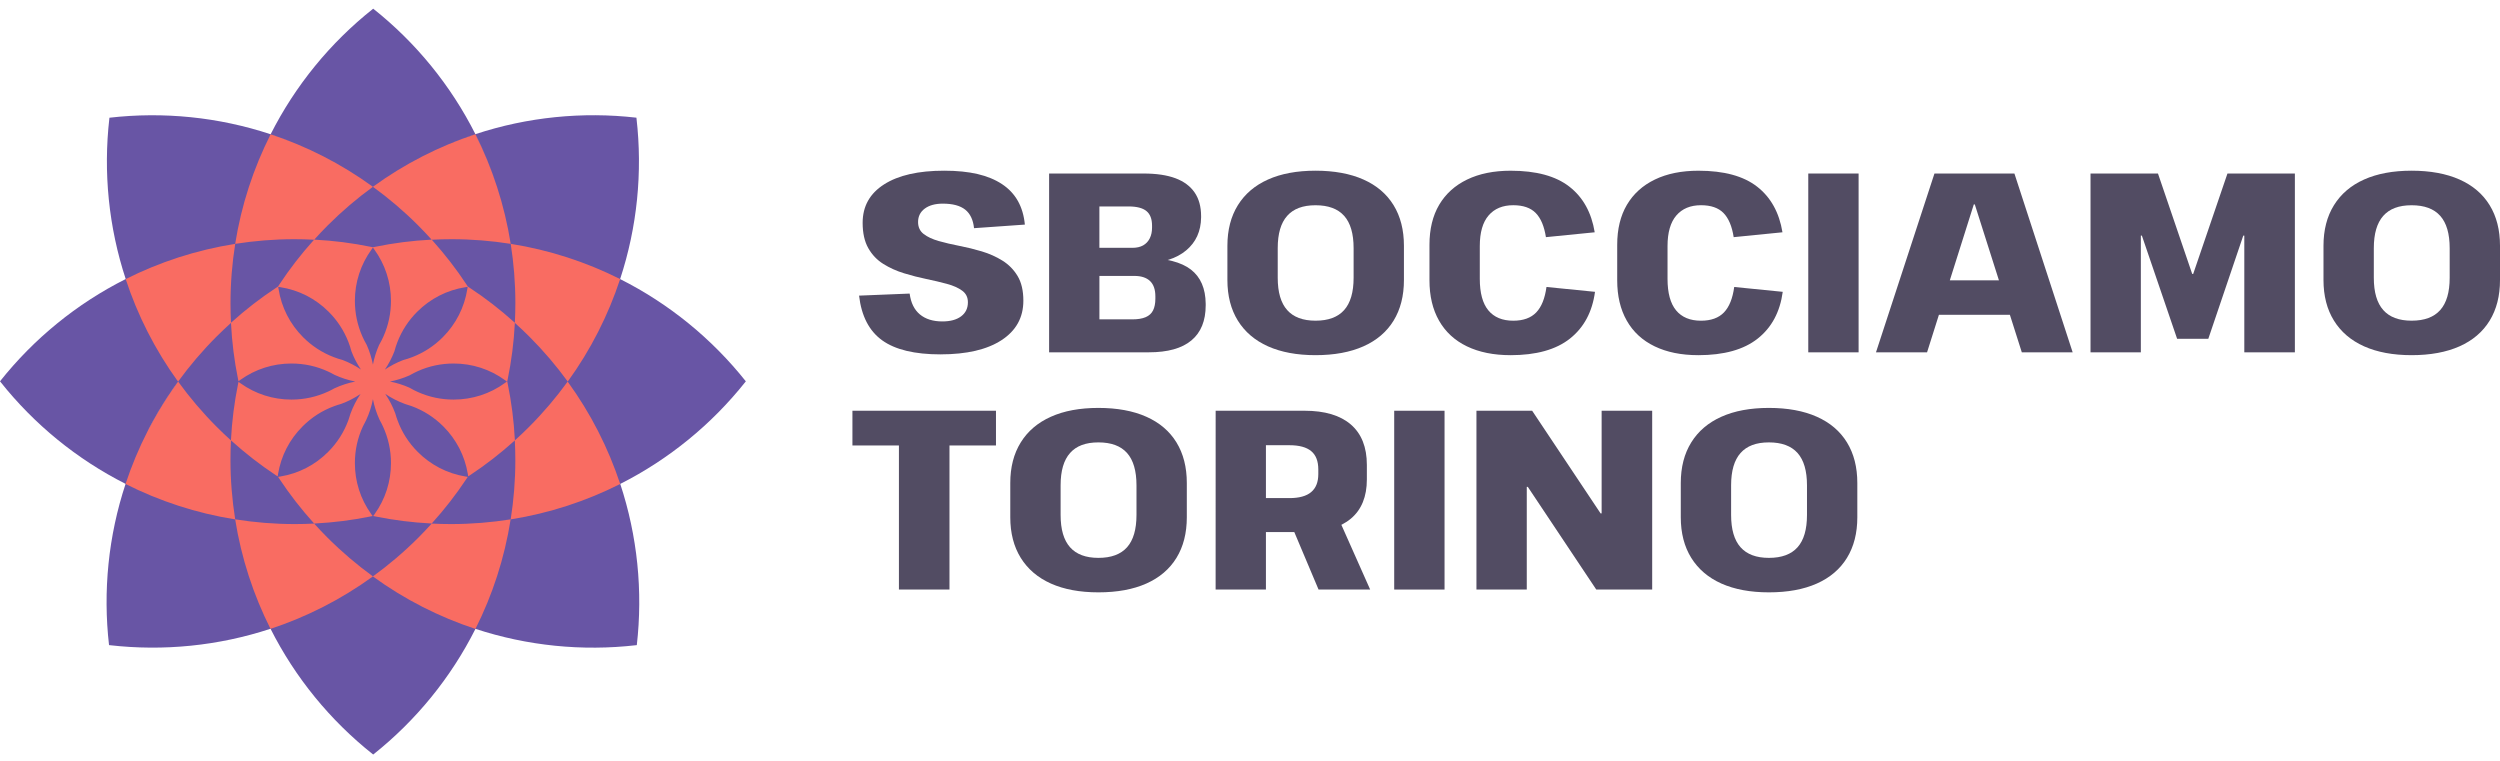
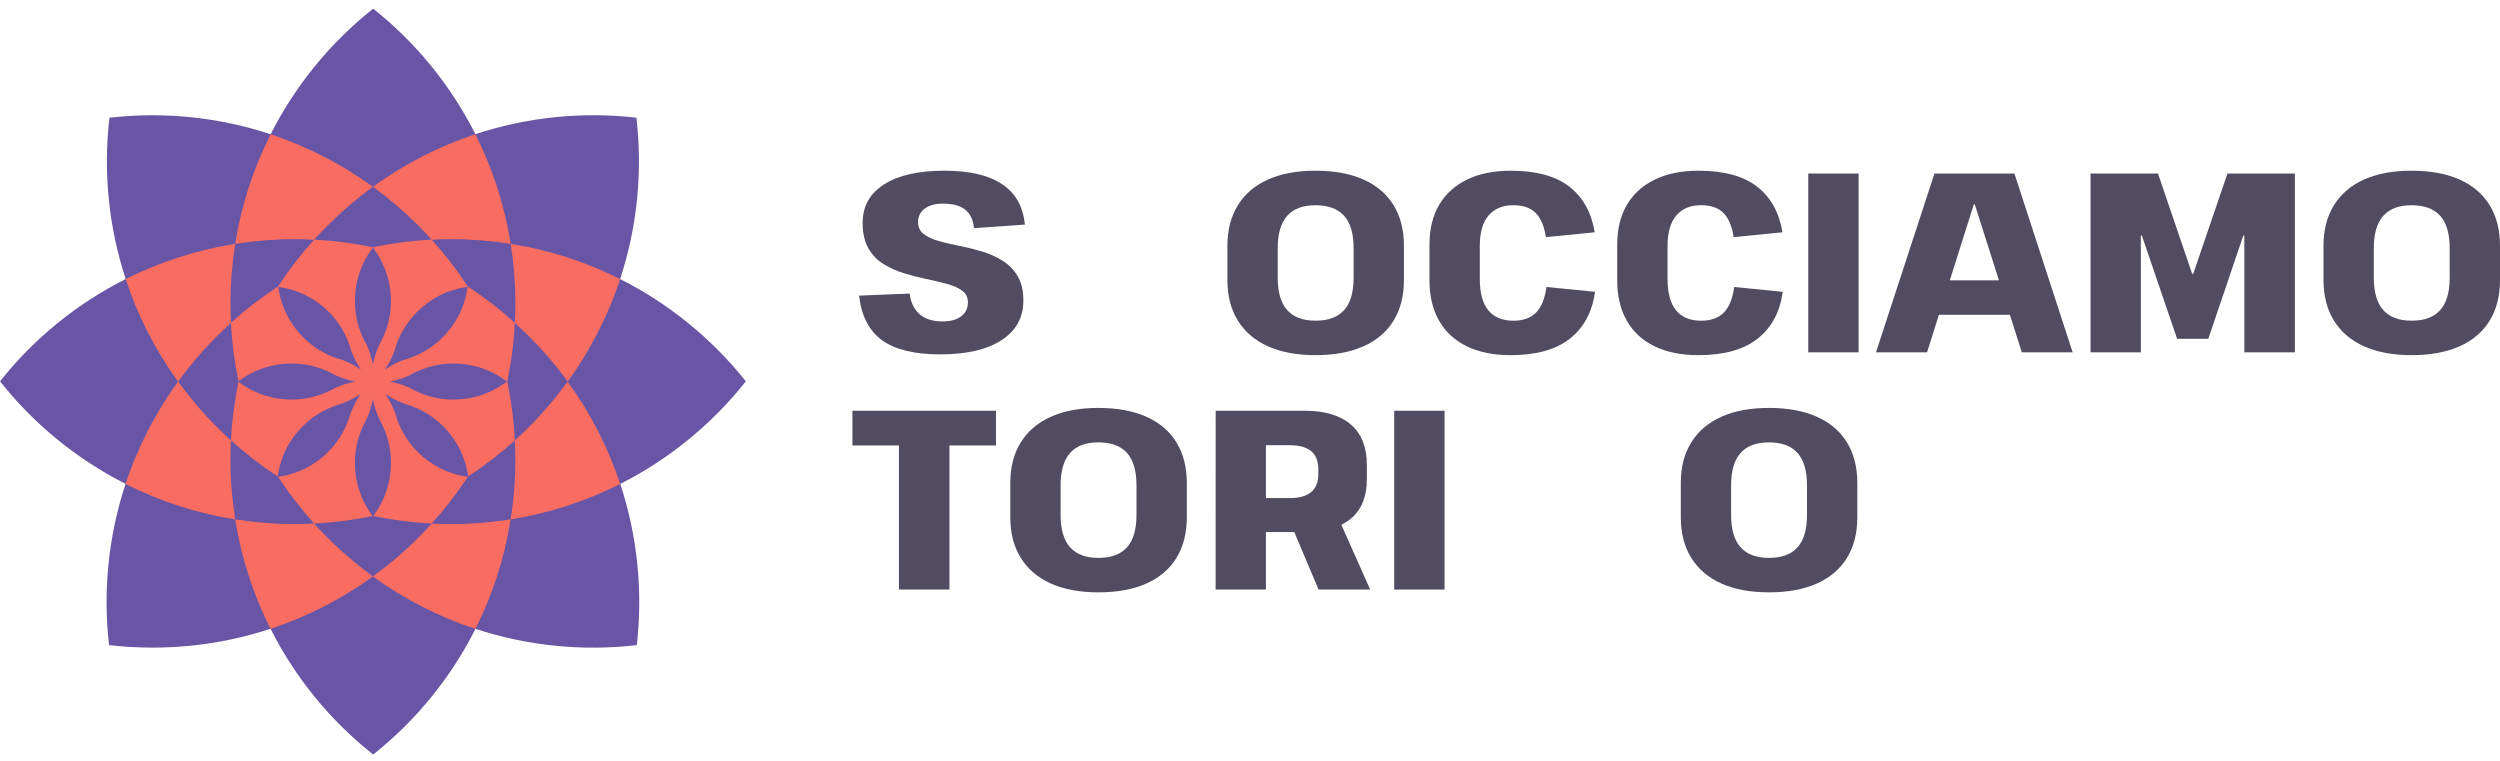
<svg xmlns="http://www.w3.org/2000/svg" width="230" height="70" viewBox="0 0 230 70" fill="none">
  <path d="M86.531 32.603C84.15 32.603 82.36 32.173 81.162 31.311C79.961 30.448 79.253 29.077 79.034 27.198L83.688 27.009C83.798 27.856 84.111 28.493 84.628 28.925C85.146 29.355 85.836 29.572 86.696 29.572C87.432 29.572 88.007 29.415 88.424 29.102C88.84 28.79 89.047 28.359 89.047 27.81C89.047 27.354 88.872 26.998 88.518 26.74C88.166 26.482 87.699 26.273 87.119 26.117C86.54 25.96 85.909 25.811 85.229 25.67C84.546 25.53 83.86 25.353 83.17 25.141C82.48 24.93 81.847 24.645 81.268 24.283C80.688 23.922 80.226 23.437 79.881 22.827C79.536 22.216 79.363 21.44 79.363 20.5C79.363 18.979 80.021 17.802 81.337 16.962C82.653 16.122 84.493 15.704 86.859 15.704C89.226 15.704 90.938 16.116 92.182 16.937C93.429 17.76 94.13 19.002 94.287 20.663L89.611 20.992C89.532 20.224 89.261 19.655 88.799 19.287C88.336 18.919 87.651 18.735 86.742 18.735C86.038 18.735 85.482 18.89 85.075 19.193C84.665 19.499 84.463 19.911 84.463 20.426C84.463 20.898 84.635 21.266 84.98 21.53C85.325 21.797 85.788 22.011 86.367 22.177C86.947 22.34 87.582 22.489 88.272 22.623C88.962 22.756 89.645 22.924 90.328 23.129C91.009 23.333 91.642 23.614 92.221 23.975C92.801 24.336 93.268 24.81 93.62 25.397C93.972 25.983 94.149 26.74 94.149 27.665C94.149 29.215 93.477 30.425 92.138 31.297C90.8 32.166 88.932 32.601 86.533 32.601" fill="#524C63" />
-   <path d="M96.518 15.964H105.213C106.388 15.964 107.364 16.109 108.139 16.398C108.914 16.688 109.5 17.123 109.901 17.703C110.299 18.28 110.501 19.009 110.501 19.888V20.005C110.485 21.275 110.027 22.285 109.125 23.037C108.224 23.789 106.982 24.18 105.401 24.212L105.355 23.718C107.265 23.75 108.668 24.109 109.562 24.799C110.455 25.489 110.91 26.538 110.924 27.948V28.088C110.924 29.514 110.485 30.59 109.608 31.32C108.732 32.049 107.43 32.412 105.707 32.412H96.518M104.178 22.8C104.569 22.8 104.9 22.726 105.167 22.577C105.431 22.427 105.636 22.211 105.776 21.93C105.919 21.647 105.988 21.319 105.988 20.944V20.755C105.988 20.145 105.815 19.697 105.47 19.416C105.125 19.133 104.576 18.993 103.824 18.993H101.144V22.8H104.178ZM104.178 29.381C104.679 29.381 105.086 29.314 105.399 29.18C105.712 29.047 105.94 28.84 106.082 28.557C106.223 28.274 106.294 27.915 106.294 27.476V27.265C106.294 26.639 106.131 26.167 105.802 25.854C105.473 25.542 104.994 25.385 104.366 25.385H101.146V29.381H104.178Z" fill="#524C63" />
  <path d="M121.029 32.675C119.32 32.675 117.864 32.403 116.656 31.863C115.451 31.322 114.526 30.535 113.884 29.5C113.243 28.465 112.921 27.221 112.921 25.762V22.613C112.921 21.155 113.243 19.911 113.884 18.878C114.526 17.843 115.451 17.056 116.656 16.516C117.864 15.975 119.32 15.704 121.029 15.704C122.738 15.704 124.221 15.975 125.436 16.516C126.65 17.056 127.573 17.843 128.21 18.878C128.843 19.911 129.162 21.157 129.162 22.613V25.762C129.162 27.221 128.843 28.465 128.21 29.5C127.575 30.535 126.65 31.322 125.436 31.863C124.221 32.403 122.752 32.675 121.029 32.675ZM121.029 29.503C122.204 29.503 123.081 29.178 123.662 28.527C124.24 27.879 124.532 26.887 124.532 25.555V22.83C124.532 21.498 124.242 20.506 123.662 19.858C123.081 19.207 122.204 18.883 121.029 18.883C119.853 18.883 119 19.207 118.42 19.858C117.838 20.509 117.551 21.5 117.551 22.83V25.555C117.551 26.887 117.841 27.879 118.42 28.527C118.998 29.178 119.869 29.503 121.029 29.503Z" fill="#524C63" />
  <path d="M138.961 32.675C137.411 32.675 136.074 32.403 134.954 31.863C133.834 31.322 132.981 30.535 132.392 29.5C131.803 28.465 131.511 27.23 131.511 25.788V22.521C131.511 21.079 131.808 19.853 132.403 18.843C132.999 17.834 133.857 17.058 134.975 16.518C136.095 15.977 137.431 15.706 138.982 15.706C141.333 15.706 143.134 16.196 144.387 17.176C145.641 18.153 146.416 19.552 146.713 21.371L142.225 21.818C142.069 20.815 141.756 20.074 141.287 19.596C140.817 19.117 140.125 18.88 139.219 18.88C138.248 18.88 137.491 19.193 136.951 19.821C136.41 20.449 136.141 21.387 136.141 22.641V25.65C136.141 26.952 136.403 27.918 136.928 28.553C137.452 29.187 138.216 29.505 139.219 29.505C140.143 29.505 140.847 29.25 141.335 28.741C141.82 28.233 142.133 27.453 142.276 26.402L146.74 26.848C146.49 28.698 145.721 30.131 144.438 31.149C143.154 32.169 141.328 32.677 138.963 32.677" fill="#524C63" />
  <path d="M156.231 32.675C154.681 32.675 153.346 32.403 152.226 31.863C151.106 31.322 150.25 30.535 149.664 29.5C149.075 28.465 148.783 27.23 148.783 25.788V22.521C148.783 21.079 149.08 19.853 149.675 18.843C150.271 17.834 151.129 17.058 152.247 16.518C153.367 15.977 154.704 15.706 156.256 15.706C158.605 15.706 160.406 16.196 161.659 17.176C162.913 18.153 163.688 19.552 163.987 21.371L159.499 21.818C159.343 20.815 159.03 20.074 158.561 19.596C158.092 19.117 157.399 18.88 156.493 18.88C155.522 18.88 154.766 19.193 154.225 19.821C153.685 20.447 153.413 21.387 153.413 22.641V25.65C153.413 26.952 153.675 27.918 154.2 28.553C154.724 29.187 155.488 29.505 156.491 29.505C157.413 29.505 158.119 29.25 158.607 28.741C159.092 28.233 159.405 27.453 159.548 26.402L164.012 26.848C163.762 28.698 162.996 30.131 161.71 31.149C160.426 32.169 158.6 32.677 156.233 32.677" fill="#524C63" />
  <path d="M170.991 15.964H166.361V32.415H170.991V15.964Z" fill="#524C63" />
  <path d="M177.97 15.964H185.326L190.685 32.415H186.007L181.682 18.807H181.59L177.289 32.415H172.59M177.503 25.788H185.797V28.96H177.503V25.788Z" fill="#524C63" />
  <path d="M192.328 15.964H198.533L201.682 25.201H201.774L204.926 15.964H211.129V32.415H206.476V21.675H206.382L203.164 31.17H200.295L197.052 21.675H196.958V32.415H192.328" fill="#524C63" />
  <path d="M221.869 32.675C220.16 32.675 218.704 32.403 217.496 31.863C216.291 31.322 215.366 30.535 214.725 29.5C214.083 28.465 213.761 27.221 213.761 25.762V22.613C213.761 21.155 214.083 19.911 214.725 18.878C215.366 17.843 216.291 17.056 217.496 16.516C218.704 15.975 220.16 15.704 221.869 15.704C223.578 15.704 225.062 15.975 226.276 16.516C227.488 17.056 228.413 17.843 229.048 18.878C229.683 19.911 230 21.157 230 22.613V25.762C230 27.221 229.683 28.465 229.048 29.5C228.413 30.535 227.488 31.322 226.276 31.863C225.062 32.403 223.592 32.675 221.869 32.675ZM221.869 29.503C223.044 29.503 223.921 29.178 224.5 28.527C225.08 27.879 225.37 26.887 225.37 25.555V22.83C225.37 21.498 225.08 20.506 224.5 19.858C223.921 19.207 223.044 18.883 221.869 18.883C220.694 18.883 219.84 19.207 219.261 19.858C218.681 20.509 218.391 21.5 218.391 22.83V25.555C218.391 26.887 218.681 27.879 219.261 28.527C219.84 29.178 220.71 29.503 221.869 29.503Z" fill="#524C63" />
  <path d="M91.63 37.788V40.983H85.098L87.352 39.15V54.236H82.701V39.15L84.932 40.983H78.423V37.788" fill="#524C63" />
  <path d="M101.054 54.496C99.345 54.496 97.889 54.225 96.684 53.687C95.476 53.146 94.554 52.359 93.91 51.324C93.268 50.289 92.946 49.045 92.946 47.587V44.438C92.946 42.982 93.266 41.735 93.91 40.702C94.551 39.667 95.476 38.88 96.684 38.34C97.889 37.799 99.345 37.528 101.054 37.528C102.763 37.528 104.247 37.797 105.461 38.34C106.676 38.88 107.6 39.667 108.235 40.702C108.87 41.737 109.187 42.982 109.187 44.438V47.587C109.187 49.043 108.87 50.289 108.235 51.324C107.6 52.359 106.676 53.146 105.461 53.687C104.247 54.227 102.777 54.496 101.054 54.496ZM101.054 51.324C102.229 51.324 103.108 51 103.688 50.349C104.265 49.7 104.557 48.709 104.557 47.375V44.649C104.557 43.317 104.267 42.326 103.688 41.675C103.108 41.026 102.232 40.7 101.054 40.7C99.876 40.7 99.025 41.024 98.446 41.675C97.866 42.326 97.576 43.317 97.576 44.649V47.375C97.576 48.707 97.866 49.698 98.446 50.349C99.025 51 99.895 51.324 101.054 51.324Z" fill="#524C63" />
  <path d="M111.84 37.788H120.017C121.88 37.788 123.301 38.211 124.281 39.057C125.259 39.904 125.751 41.142 125.751 42.77V44.109C125.751 45.691 125.259 46.894 124.281 47.715C123.301 48.537 121.88 48.951 120.017 48.951H116.256V45.825H118.63C119.522 45.825 120.189 45.641 120.626 45.273C121.066 44.905 121.284 44.352 121.284 43.617V43.193C121.284 42.425 121.066 41.861 120.626 41.5C120.189 41.139 119.522 40.96 118.63 40.96H115.409L116.465 39.902V54.239H111.837M118.699 48.058H123.306L126.055 54.239H121.307L118.699 48.058Z" fill="#524C63" />
  <path d="M132.898 37.788H128.267V54.239H132.898V37.788Z" fill="#524C63" />
-   <path d="M152.001 37.788V54.236H146.855L140.557 44.79H140.463V54.236H135.833V37.788H140.958L147.256 47.235H147.35V37.788" fill="#524C63" />
  <path d="M162.74 54.496C161.031 54.496 159.578 54.225 158.37 53.687C157.162 53.146 156.24 52.359 155.596 51.324C154.954 50.289 154.632 49.045 154.632 47.587V44.438C154.632 42.982 154.954 41.735 155.596 40.702C156.238 39.667 157.162 38.88 158.37 38.34C159.578 37.799 161.031 37.528 162.74 37.528C164.449 37.528 165.933 37.797 167.147 38.34C168.362 38.88 169.287 39.667 169.921 40.702C170.556 41.737 170.874 42.982 170.874 44.438V47.587C170.874 49.043 170.556 50.289 169.921 51.324C169.287 52.359 168.362 53.146 167.147 53.687C165.933 54.227 164.463 54.496 162.74 54.496ZM162.74 51.324C163.916 51.324 164.794 51 165.374 50.349C165.954 49.7 166.243 48.709 166.243 47.375V44.649C166.243 43.317 165.954 42.326 165.374 41.675C164.794 41.026 163.916 40.7 162.74 40.7C161.565 40.7 160.712 41.024 160.132 41.675C159.552 42.326 159.262 43.317 159.262 44.649V47.375C159.262 48.707 159.552 49.698 160.132 50.349C160.712 51 161.581 51.324 162.74 51.324Z" fill="#524C63" />
  <path d="M57.054 25.668C58.623 20.891 59.126 15.842 58.558 10.892C58.556 10.871 58.553 10.848 58.551 10.827C53.587 10.257 48.522 10.765 43.738 12.343C44.568 13.99 45.265 15.715 45.824 17.498C45.263 15.715 44.566 13.992 43.736 12.348C40.421 13.44 37.235 15.053 34.312 17.178C37.238 15.053 40.421 13.44 43.738 12.345C41.47 7.844 38.25 3.906 34.335 0.799C34.319 0.812 34.3 0.826 34.284 0.84C30.381 3.938 27.168 7.867 24.899 12.352C25.626 12.592 26.346 12.861 27.059 13.153C26.346 12.863 25.626 12.594 24.899 12.355C23.512 15.092 22.484 18.043 21.87 21.141C22.487 18.043 23.515 15.092 24.899 12.352C20.108 10.768 15.039 10.259 10.068 10.83C10.068 10.85 10.063 10.873 10.061 10.894C9.493 15.846 9.997 20.895 11.565 25.671C11.851 26.54 12.175 27.402 12.531 28.251C12.175 27.4 11.851 26.54 11.565 25.671C7.057 27.938 3.112 31.163 0 35.081C0.014 35.097 0.028 35.115 0.041 35.131C3.14 39.032 7.066 42.248 11.554 44.516C9.969 49.307 9.461 54.377 10.031 59.35C10.054 59.35 10.075 59.354 10.095 59.357C15.052 59.925 20.108 59.419 24.89 57.845C23.319 54.731 22.206 51.345 21.638 47.778C19.276 47.403 16.996 46.782 14.82 45.953C16.996 46.782 19.278 47.403 21.638 47.778C21.921 49.562 22.342 51.299 22.887 52.98C23.432 54.664 24.104 56.286 24.888 57.845C27.156 62.34 30.374 66.273 34.282 69.376C34.298 69.39 34.316 69.404 34.333 69.418C38.25 66.308 41.475 62.363 43.743 57.855C48.518 59.423 53.569 59.927 58.519 59.359C58.542 59.357 58.563 59.354 58.586 59.352C59.156 54.381 58.645 49.312 57.063 44.52C61.551 42.252 65.475 39.037 68.575 35.136C68.589 35.12 68.603 35.101 68.617 35.085C65.505 31.168 61.56 27.943 57.051 25.675M56.21 25.27C54.609 24.518 52.939 23.886 51.216 23.384C52.941 23.886 54.609 24.518 56.21 25.27ZM56.932 26.013C56.497 27.288 55.986 28.539 55.4 29.765C55.986 28.539 56.497 27.285 56.932 26.013ZM21.205 22.508C19.457 22.807 17.755 23.235 16.108 23.787C17.755 23.237 19.46 22.807 21.205 22.508ZM13.583 39.665C13.38 40.058 13.187 40.454 13.003 40.854C13.93 38.857 15.057 36.93 16.387 35.103C16.207 34.855 16.035 34.602 15.864 34.351C16.037 34.602 16.207 34.855 16.389 35.103C15.326 36.566 14.392 38.089 13.585 39.665M44.865 55.384C45.85 52.971 46.567 50.425 46.986 47.775C47.423 47.706 47.855 47.628 48.288 47.541C47.858 47.626 47.423 47.706 46.986 47.775C46.567 50.423 45.85 52.971 44.865 55.384Z" fill="#6855A5" />
  <path fill-rule="evenodd" clip-rule="evenodd" d="M57.052 25.675C55.959 28.994 54.353 32.18 52.23 35.108L52.226 35.11C54.351 38.032 55.961 41.213 57.058 44.525C53.939 46.101 50.551 47.216 46.979 47.784C46.416 51.357 45.309 54.742 43.74 57.861C40.421 56.769 37.233 55.161 34.305 53.033C31.379 55.154 28.2 56.762 24.886 57.855C24.102 56.295 23.43 54.671 22.885 52.987C22.34 51.306 21.919 49.569 21.636 47.784C18.061 47.216 14.668 46.098 11.549 44.525C12.099 42.867 12.773 41.245 13.58 39.669C14.388 38.096 15.322 36.573 16.384 35.11C14.261 32.182 12.653 28.997 11.563 25.677C14.678 24.109 18.068 23 21.636 22.436C22.206 18.864 23.319 15.476 24.897 12.359C28.209 13.45 31.386 15.062 34.307 17.185C37.233 15.057 40.419 13.445 43.733 12.352C45.307 15.472 46.42 18.864 46.984 22.434C45.213 22.154 43.397 22.006 41.548 22.006C40.936 22.006 40.326 22.022 39.723 22.054L39.763 22.098C40.918 23.382 41.983 24.755 42.926 26.188L43.041 26.362L43.225 26.485C44.654 27.425 46.031 28.491 47.315 29.648L47.366 29.694C47.396 29.09 47.414 28.483 47.414 27.872C47.414 26.022 47.264 24.205 46.986 22.434C50.553 23 53.935 24.109 57.052 25.675ZM42.995 26.586L43.027 26.388L42.825 26.42C41.134 26.685 39.598 27.467 38.383 28.681C37.578 29.484 36.966 30.425 36.559 31.478C36.453 31.748 36.366 32.021 36.288 32.316C36.056 32.918 35.762 33.482 35.407 34.005C35.928 33.651 36.487 33.359 37.081 33.13C37.385 33.047 37.668 32.958 37.932 32.854C38.986 32.447 39.929 31.833 40.732 31.03C41.946 29.815 42.728 28.279 42.995 26.586ZM35.873 35.102C36.488 35.221 37.087 35.408 37.666 35.665C37.944 35.826 38.199 35.957 38.464 36.074C39.496 36.532 40.596 36.762 41.732 36.762C43.451 36.762 45.091 36.228 46.475 35.221L46.634 35.103L46.473 34.984C45.088 33.974 43.446 33.443 41.73 33.443C40.594 33.443 39.494 33.675 38.462 34.133C38.202 34.248 37.944 34.381 37.679 34.533C37.093 34.794 36.49 34.983 35.873 35.102ZM46.665 35.097L46.708 34.894C47.053 33.217 47.274 31.492 47.363 29.767L47.365 29.703C47.816 30.108 48.26 30.529 48.695 30.963C50.002 32.27 51.179 33.654 52.233 35.103H52.228C51.168 36.566 49.981 37.967 48.663 39.285C48.237 39.711 47.805 40.123 47.363 40.52L47.37 40.511L47.365 40.44C47.276 38.717 47.055 36.99 46.71 35.31L46.665 35.097ZM35.442 36.236C35.824 36.797 36.133 37.4 36.368 38.041C36.428 38.255 36.493 38.459 36.571 38.664C36.973 39.766 37.601 40.748 38.438 41.583C39.635 42.779 41.144 43.559 42.806 43.835L43.034 43.872L42.906 44.065C41.969 45.477 40.913 46.841 39.763 48.111L39.715 48.164L39.648 48.159C37.939 48.072 36.23 47.856 34.565 47.52L34.34 47.474L34.473 47.285C35.453 45.914 35.97 44.295 35.97 42.604C35.97 41.422 35.72 40.283 35.227 39.221C35.135 39.018 35.037 38.828 34.933 38.648C34.645 38.025 34.436 37.382 34.309 36.722C34.182 37.383 33.976 38.023 33.691 38.639C33.583 38.83 33.484 39.023 33.392 39.221C32.897 40.286 32.649 41.424 32.649 42.604C32.649 44.295 33.166 45.914 34.146 47.285L34.28 47.474L34.054 47.52C32.391 47.858 30.68 48.074 28.973 48.162L28.902 48.166L28.854 48.111C27.706 46.839 26.648 45.477 25.712 44.065L25.585 43.872L25.813 43.835C27.476 43.557 28.987 42.779 30.181 41.583C31.016 40.748 31.644 39.766 32.049 38.664C32.124 38.459 32.191 38.252 32.246 38.052C32.484 37.406 32.793 36.802 33.172 36.243C32.616 36.62 32.016 36.928 31.377 37.162C31.165 37.22 30.96 37.286 30.753 37.362C29.652 37.765 28.669 38.395 27.835 39.23C26.638 40.426 25.859 41.937 25.583 43.6L25.546 43.828L25.35 43.702C23.936 42.765 22.574 41.707 21.304 40.562L21.251 40.514V40.442C21.341 38.731 21.557 37.022 21.895 35.359L21.942 35.131L22.13 35.264C23.503 36.244 25.12 36.762 26.811 36.762C27.993 36.762 29.132 36.511 30.195 36.019C30.399 35.925 30.59 35.826 30.767 35.725C31.389 35.438 32.029 35.23 32.687 35.102C32.03 34.975 31.392 34.769 30.776 34.485C30.67 34.425 30.564 34.367 30.456 34.312C30.37 34.269 30.283 34.227 30.195 34.186C29.13 33.691 27.991 33.443 26.809 33.443C25.118 33.443 23.499 33.96 22.128 34.94L21.939 35.074L21.893 34.848C21.555 33.188 21.341 31.478 21.254 29.767L21.252 29.705C20.801 30.11 20.359 30.531 19.924 30.963C18.618 32.27 17.44 33.657 16.387 35.103C17.447 36.566 18.634 37.967 19.952 39.285C20.377 39.711 20.81 40.12 21.249 40.518C21.219 41.112 21.203 41.707 21.203 42.308C21.203 44.171 21.355 45.997 21.638 47.78C23.421 48.063 25.247 48.215 27.11 48.215C27.711 48.215 28.306 48.199 28.9 48.169C29.298 48.608 29.709 49.043 30.133 49.466C31.451 50.784 32.849 51.968 34.31 53.029C35.77 51.968 37.169 50.784 38.485 49.466C38.91 49.043 39.319 48.608 39.717 48.169C40.309 48.199 40.907 48.215 41.507 48.215C43.37 48.215 45.201 48.063 46.984 47.78C47.262 46.011 47.411 44.199 47.411 42.349C47.411 41.735 47.395 41.125 47.363 40.52L47.317 40.56C46.048 41.705 44.686 42.761 43.271 43.699L43.078 43.826L43.039 43.6C42.761 41.937 41.983 40.426 40.787 39.23C39.952 38.395 38.97 37.767 37.868 37.362C37.661 37.286 37.456 37.22 37.254 37.164C36.607 36.926 36.001 36.616 35.442 36.236ZM34.309 33.546C34.19 32.927 34 32.322 33.739 31.734C33.587 31.471 33.454 31.209 33.339 30.949C32.881 29.917 32.649 28.817 32.649 27.681C32.649 25.965 33.182 24.325 34.19 22.94L34.309 22.778L34.427 22.94C35.434 24.325 35.968 25.965 35.968 27.681C35.968 28.817 35.736 29.917 35.28 30.949C35.165 31.209 35.03 31.474 34.871 31.748C34.615 32.328 34.427 32.929 34.309 33.546ZM34.309 22.748L34.517 22.706C36.196 22.36 37.921 22.14 39.644 22.05L39.709 22.046C39.305 21.598 38.889 21.157 38.457 20.725C37.148 19.416 35.759 18.239 34.31 17.185C32.858 18.239 31.471 19.419 30.162 20.725C29.73 21.157 29.312 21.598 28.91 22.046L28.973 22.05C30.696 22.14 32.421 22.36 34.1 22.706L34.309 22.748ZM27.071 22.006C27.683 22.006 28.289 22.022 28.894 22.054L28.854 22.098C27.699 23.382 26.634 24.757 25.691 26.188L25.576 26.363L25.394 26.482C23.961 27.425 22.585 28.491 21.302 29.648L21.251 29.694C21.221 29.104 21.206 28.51 21.206 27.913C21.206 26.048 21.355 24.219 21.64 22.434C23.411 22.156 25.224 22.006 27.071 22.006ZM25.792 26.42L25.595 26.389L25.627 26.584C25.893 28.277 26.675 29.813 27.89 31.028C28.693 31.83 29.633 32.444 30.687 32.849C30.954 32.953 31.234 33.045 31.524 33.121C32.123 33.351 32.683 33.642 33.204 33.994C32.853 33.476 32.563 32.92 32.336 32.332C32.255 32.028 32.164 31.745 32.06 31.478C31.653 30.425 31.039 29.484 30.236 28.681C29.021 27.467 27.485 26.685 25.792 26.42Z" fill="#F96C62" />
</svg>